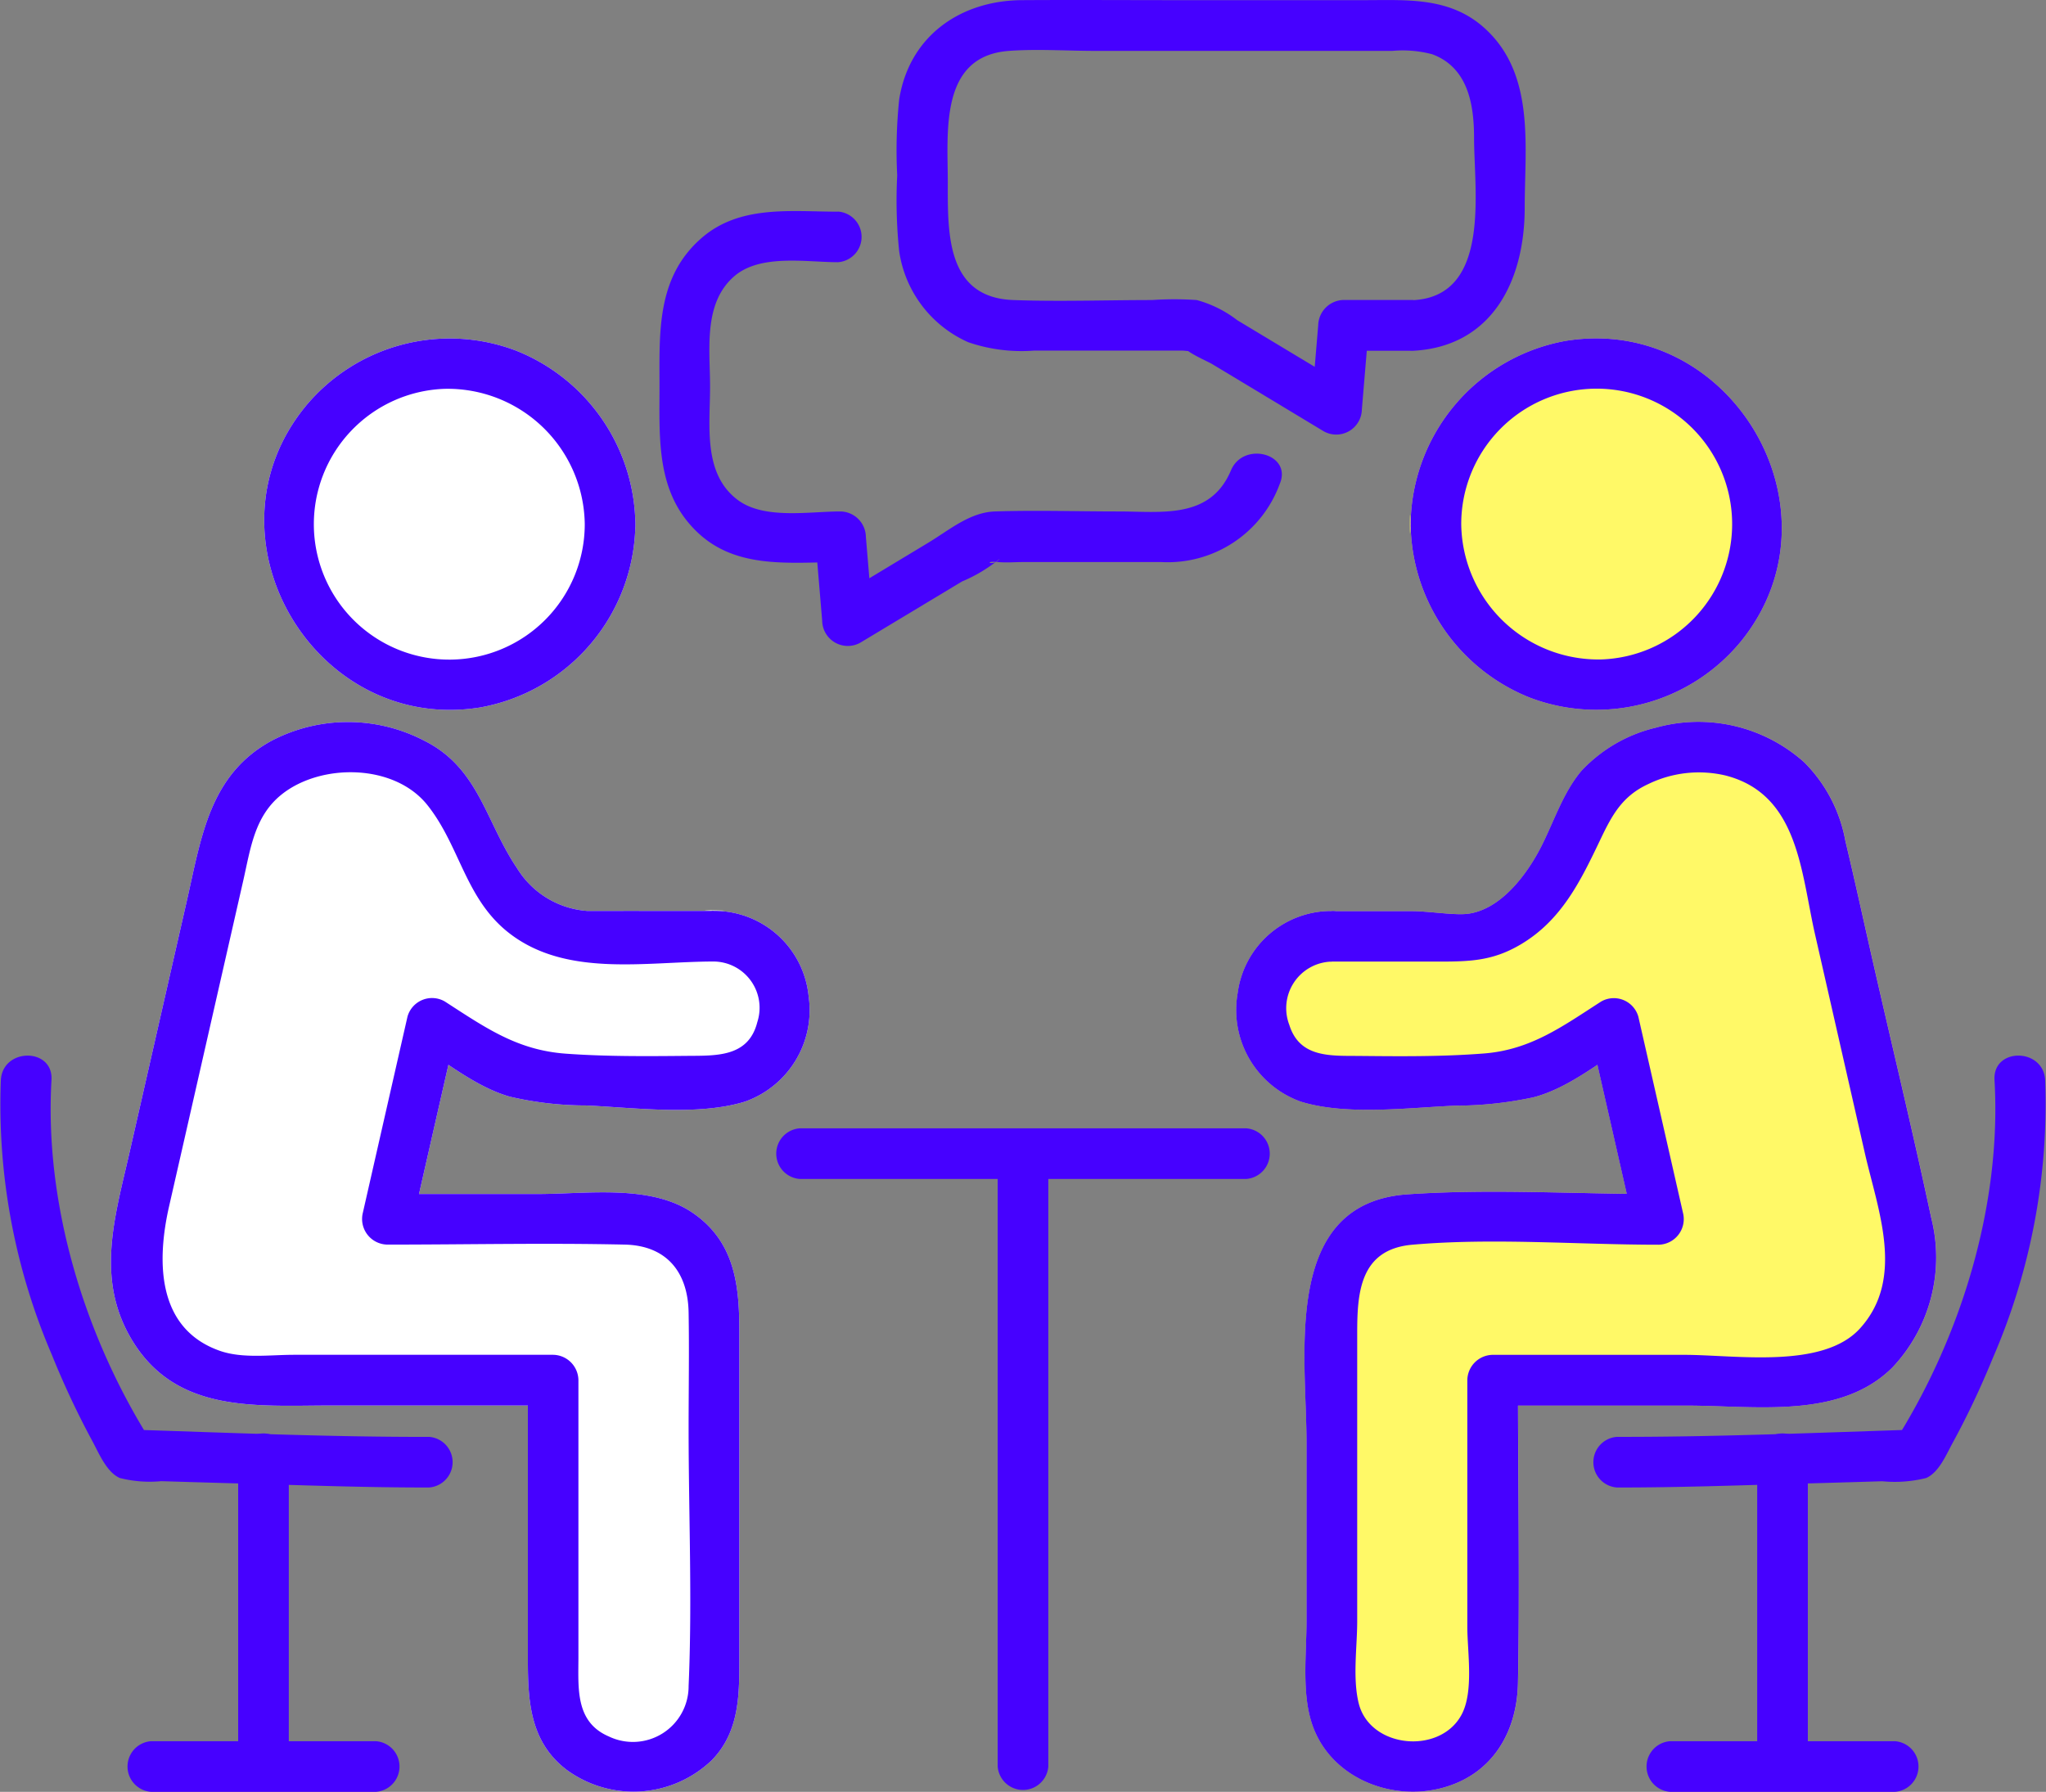
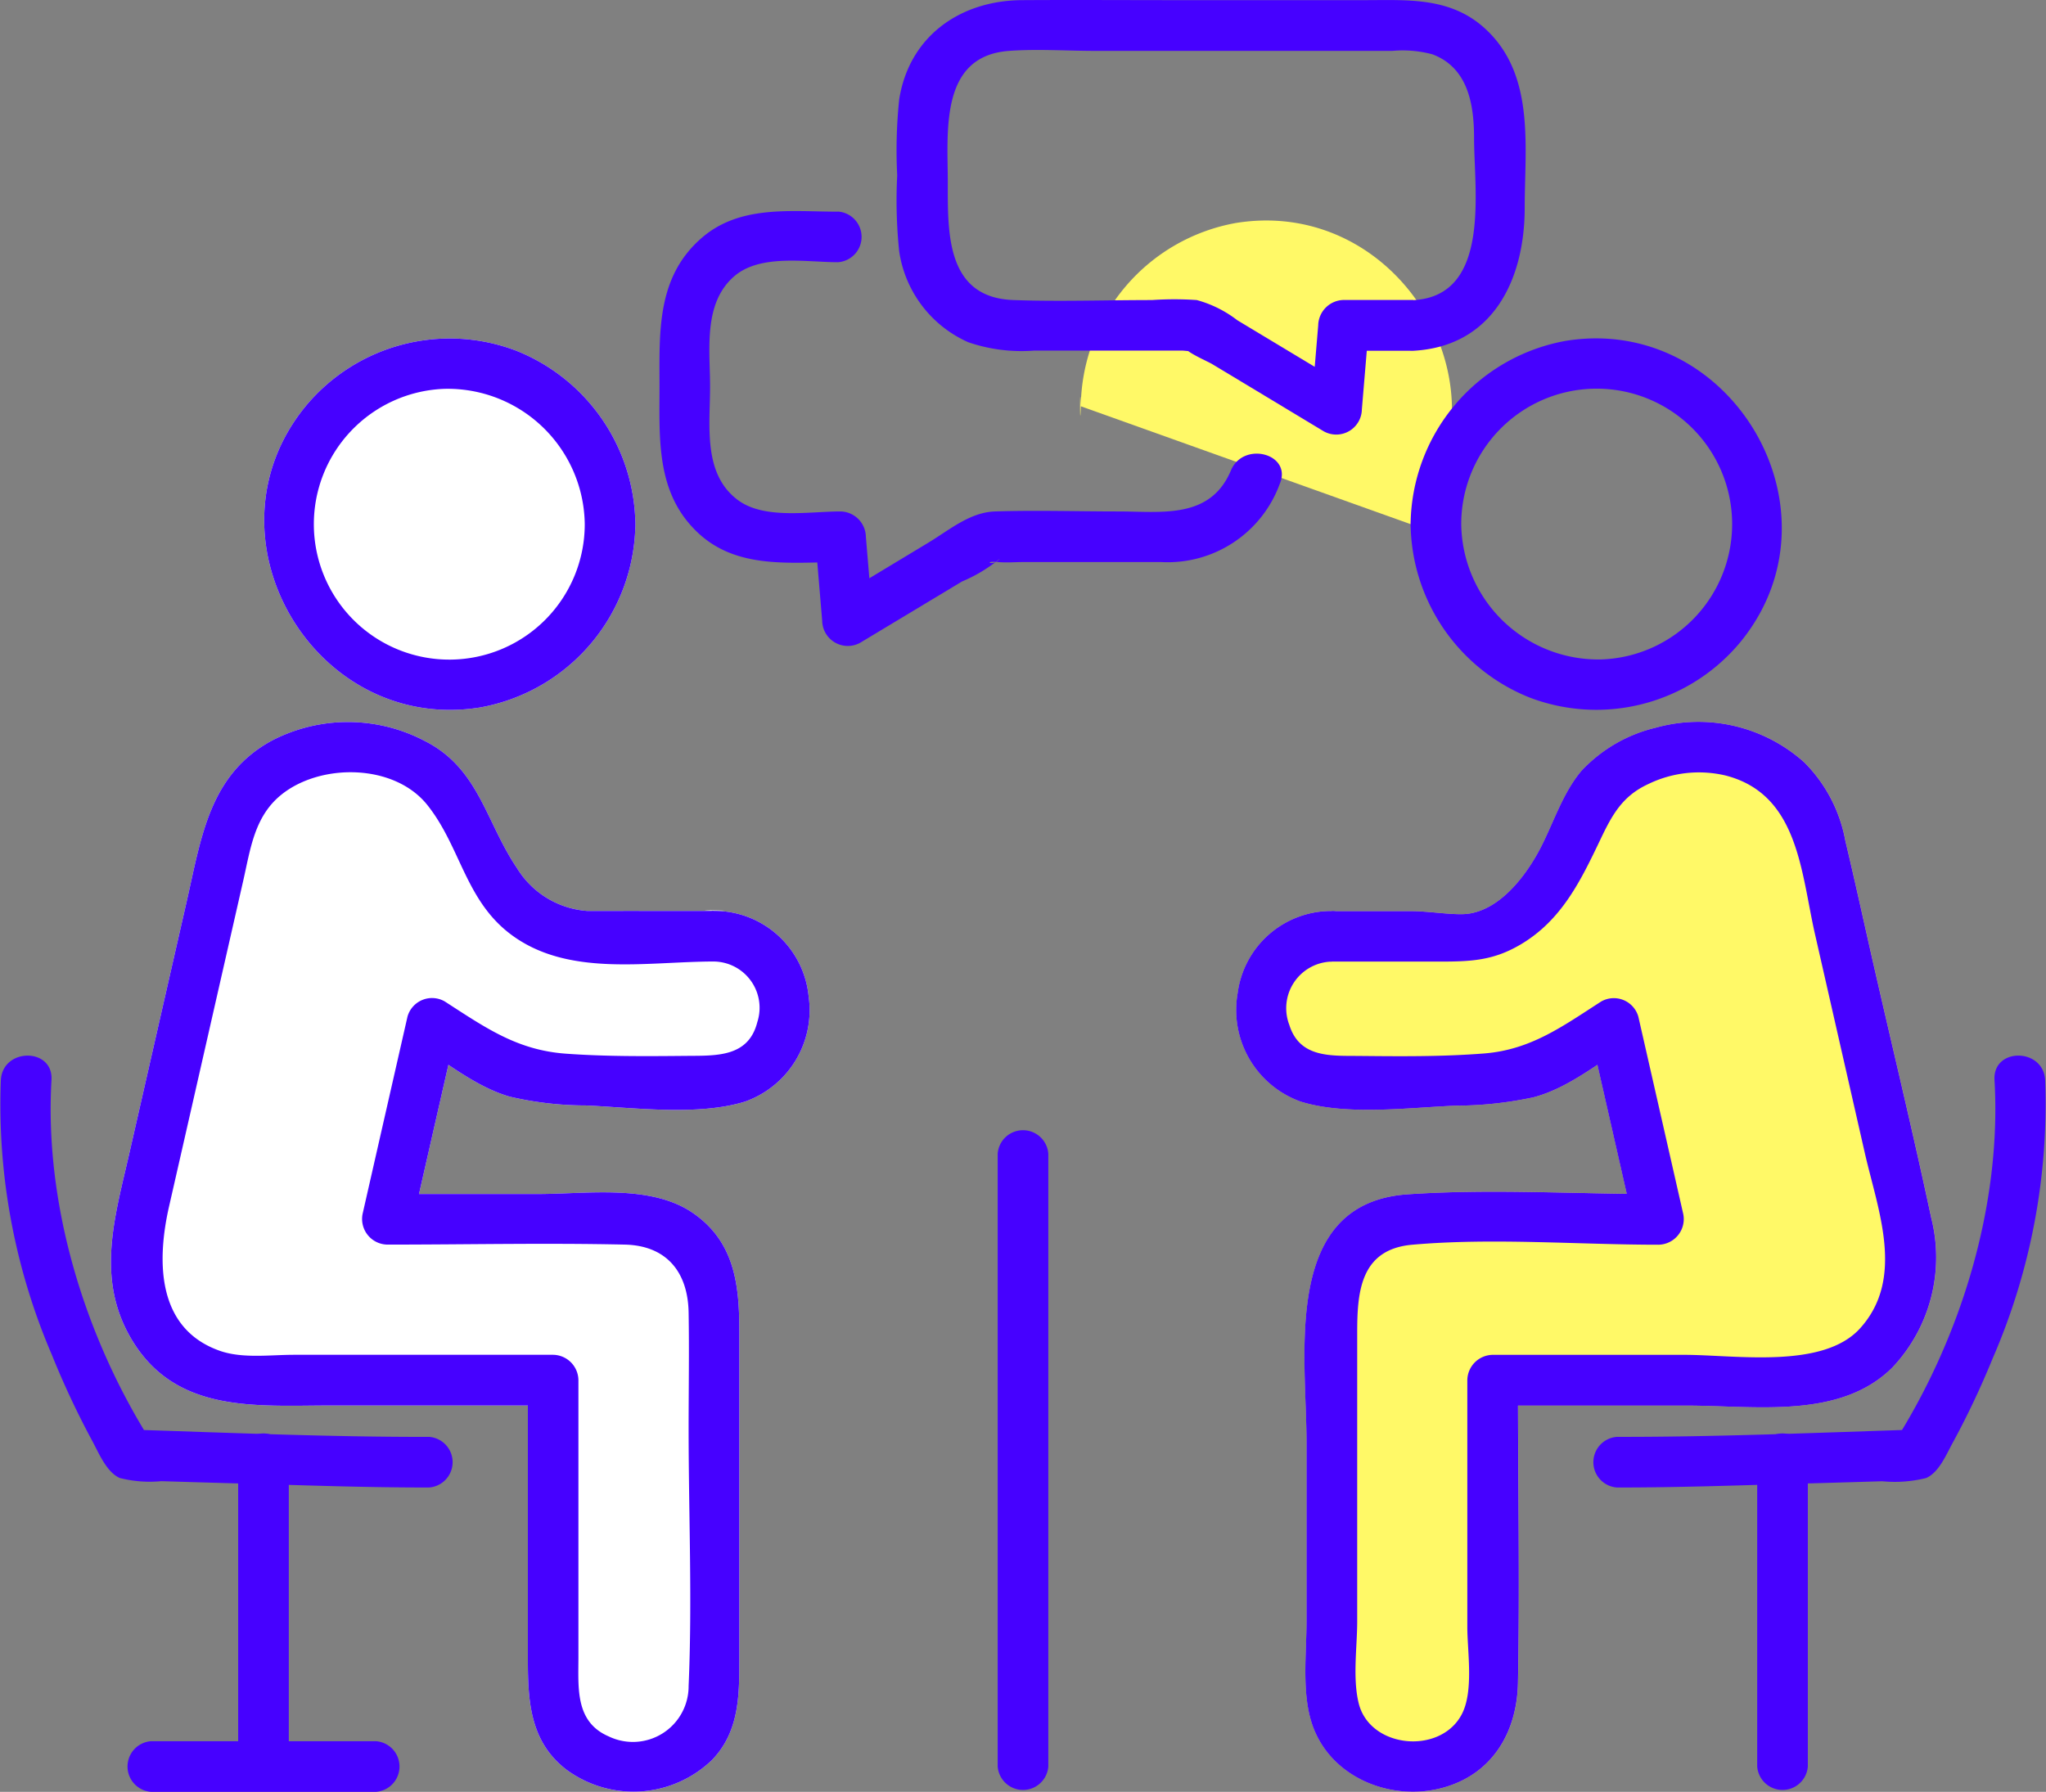
<svg xmlns="http://www.w3.org/2000/svg" width="137" height="120" viewBox="0 0 137 120">
  <rect x="0" y="0" width="137" height="120" fill="#808080" stroke="none" />
  <g id="グループ_12538" data-name="グループ 12538" transform="translate(0)">
    <path id="パス_36688" data-name="パス 36688" d="M182.21,115.321a6.32,6.32,0,0,0-6.285,5.5,6.515,6.515,0,0,0,4.235,7.271c3.079.947,7.194.4,10.356.267a24.945,24.945,0,0,0,5.225-.562c2.253-.589,4.3-2.245,6.233-3.488l-2.49-1.013q1.494,6.564,2.987,13.128l1.635-2.146c-5.564,0-11.247-.362-16.8.018-8.468.58-6.77,10.784-6.77,16.6v12c0,2.146-.321,4.724.348,6.805,1.156,3.6,5.224,5.285,8.737,4.35,3.355-.893,5.012-3.725,5.074-7.043.125-6.749,0-13.511,0-20.261l-1.7,1.7h13.041c4.541,0,10.235.939,13.736-2.556a10.753,10.753,0,0,0,2.594-10.023c-1.229-5.759-2.616-11.489-3.923-17.231-.607-2.667-1.188-5.343-1.823-8a9.946,9.946,0,0,0-2.748-5.266,10.621,10.621,0,0,0-9.949-2.326,9.968,9.968,0,0,0-4.97,2.881c-1.249,1.473-1.856,3.435-2.727,5.132-.932,1.816-2.71,4.225-4.963,4.459-.9.093-2.564-.186-3.689-.186h-5.37" transform="translate(-93.048 -54.313)" fill="#fff967" />
-     <path id="パス_36687" data-name="パス 36687" d="M200.594,60.565a12.662,12.662,0,0,0,7.965,11.61,12.53,12.53,0,0,0,14.118-3.715c7.171-8.767-.595-21.961-11.692-20.171a12.615,12.615,0,0,0-10.392,12.275c-.065,2.182-.065-2.186,0,0" transform="translate(-106.139 -25.462)" fill="#fff967" />
+     <path id="パス_36687" data-name="パス 36687" d="M200.594,60.565c7.171-8.767-.595-21.961-11.692-20.171a12.615,12.615,0,0,0-10.392,12.275c-.065,2.182-.065-2.186,0,0" transform="translate(-106.139 -25.462)" fill="#fff967" />
    <path id="パス_36671" data-name="パス 36671" d="M182.21,118.712h7.16c2.145,0,3.659-.051,5.525-1.162,2.735-1.629,4.005-4.267,5.322-7.028.785-1.646,1.468-2.9,3.2-3.7a7.757,7.757,0,0,1,5.169-.574c4.894,1.25,5.049,6.476,5.991,10.615q1.67,7.335,3.34,14.671c.871,3.823,2.715,8.389-.321,11.742-2.488,2.749-8.348,1.772-11.768,1.772H193a1.72,1.72,0,0,0-1.7,1.7v16.518c0,1.679.449,4.342-.393,5.895-1.457,2.688-6.138,2.233-6.881-.78-.415-1.684-.1-3.78-.1-5.483V143.607c0-2.7.17-5.626,3.689-5.934,5.41-.475,11.054,0,16.489,0a1.717,1.717,0,0,0,1.634-2.146q-1.492-6.564-2.987-13.128a1.707,1.707,0,0,0-2.49-1.013c-2.609,1.679-4.723,3.234-7.844,3.479-2.762.217-5.543.193-8.312.166-1.922-.019-4.023.153-4.722-2.072a3.121,3.121,0,0,1,2.823-4.246c2.174-.092,2.185-3.483,0-3.391a6.32,6.32,0,0,0-6.285,5.5,6.515,6.515,0,0,0,4.235,7.271c3.079.947,7.194.4,10.356.267a24.945,24.945,0,0,0,5.225-.562c2.253-.589,4.3-2.245,6.233-3.488l-2.49-1.013q1.494,6.564,2.987,13.128l1.635-2.146c-5.564,0-11.247-.362-16.8.018-8.468.58-6.77,10.784-6.77,16.6v12c0,2.146-.321,4.724.348,6.805,1.156,3.6,5.224,5.285,8.737,4.35,3.355-.893,5.012-3.725,5.074-7.043.125-6.749,0-13.511,0-20.261l-1.7,1.7h13.041c4.541,0,10.235.939,13.736-2.556a10.753,10.753,0,0,0,2.594-10.023c-1.229-5.759-2.616-11.489-3.923-17.231-.607-2.667-1.188-5.343-1.823-8a9.946,9.946,0,0,0-2.748-5.266,10.621,10.621,0,0,0-9.949-2.326,9.968,9.968,0,0,0-4.97,2.881c-1.249,1.473-1.856,3.435-2.727,5.132-.932,1.816-2.71,4.225-4.963,4.459-.9.093-2.564-.186-3.689-.186h-5.37a1.7,1.7,0,0,0,0,3.391" transform="translate(-93.048 -54.313)" fill="#4601ff" />
    <path id="パス_36672" data-name="パス 36672" d="M228.092,179.047c3.942.007,7.886-.136,11.826-.245q2.97-.082,5.94-.173a8.684,8.684,0,0,0,2.942-.217c.861-.38,1.339-1.562,1.765-2.338a56.276,56.276,0,0,0,2.678-5.653,42.761,42.761,0,0,0,3.523-18.666c-.126-2.169-3.517-2.183-3.391,0,.485,8.349-2.223,17.2-6.693,24.252l1.464-.84c-6.679.212-13.371.5-20.055.489a1.7,1.7,0,0,0,0,3.391" transform="translate(-119.823 -79.428)" fill="#4601ff" />
    <path id="パス_36673" data-name="パス 36673" d="M200.594,60.565a12.662,12.662,0,0,0,7.965,11.61,12.53,12.53,0,0,0,14.118-3.715c7.171-8.767-.595-21.961-11.692-20.171a12.615,12.615,0,0,0-10.392,12.275c-.065,2.182,3.325,2.18,3.39,0a9.07,9.07,0,1,1,9.4,9.061,9.181,9.181,0,0,1-9.4-9.061c-.065-2.177-3.456-2.186-3.39,0" transform="translate(-106.139 -25.462)" fill="#4601ff" />
    <path id="パス_36674" data-name="パス 36674" d="M249.88,205.351v20.736a1.7,1.7,0,0,0,3.39,0V205.351a1.7,1.7,0,0,0-3.39,0" transform="translate(-132.218 -107.782)" fill="#4601ff" />
-     <path id="パス_36675" data-name="パス 36675" d="M250.708,247.624H235.652a1.7,1.7,0,0,0,0,3.391h15.057a1.7,1.7,0,0,0,0-3.391" transform="translate(-123.823 -131.014)" fill="#4601ff" />
    <path id="パス_36686" data-name="パス 36686" d="M56.186,115.335c-2.834,0-5.668-.006-8.5,0a6.026,6.026,0,0,1-4.72-2.867c-2.105-3.109-2.549-6.7-6.193-8.526a11.057,11.057,0,0,0-10.213-.021c-4.183,2.263-4.732,6.47-5.7,10.724q-1.924,8.447-3.846,16.894c-.962,4.224-2.255,8.345.079,12.375,2.945,5.088,8.345,4.541,13.378,4.541H45.393l-1.7-1.7v18.725c0,2.785.15,5.5,2.578,7.359a7.577,7.577,0,0,0,9.756-.648c1.888-1.959,1.825-4.5,1.825-7.01v-21.7c0-3.078-.3-6-3.121-7.929s-7.1-1.261-10.351-1.261h-10.1l1.635,2.146q1.492-6.564,2.987-13.128l-2.49,1.013c1.891,1.217,3.876,2.817,6.061,3.446a22.445,22.445,0,0,0,5.117.592c3.241.146,7.481.715,10.637-.256a6.493,6.493,0,0,0,4.266-7.046,6.336,6.336,0,0,0-6.315-5.728c-2.182-.092,2.185,0,0,0" transform="translate(-8.347 -54.327)" fill="#fff" />
    <path id="パス_36676" data-name="パス 36676" d="M56.186,115.335c-2.834,0-5.668-.006-8.5,0a6.026,6.026,0,0,1-4.72-2.867c-2.105-3.109-2.549-6.7-6.193-8.526a11.057,11.057,0,0,0-10.213-.021c-4.183,2.263-4.732,6.47-5.7,10.724q-1.924,8.447-3.846,16.894c-.962,4.224-2.255,8.345.079,12.375,2.945,5.088,8.345,4.541,13.378,4.541H45.393l-1.7-1.7v18.725c0,2.785.15,5.5,2.578,7.359a7.577,7.577,0,0,0,9.756-.648c1.888-1.959,1.825-4.5,1.825-7.01v-21.7c0-3.078-.3-6-3.121-7.929s-7.1-1.261-10.351-1.261h-10.1l1.635,2.146q1.492-6.564,2.987-13.128l-2.49,1.013c1.891,1.217,3.876,2.817,6.061,3.446a22.445,22.445,0,0,0,5.117.592c3.241.146,7.481.715,10.637-.256a6.493,6.493,0,0,0,4.266-7.046,6.336,6.336,0,0,0-6.315-5.728c-2.182-.092-2.177,3.3,0,3.391a3.1,3.1,0,0,1,2.878,4.059c-.6,2.377-2.786,2.241-4.777,2.26-2.681.025-5.372.047-8.048-.148-3.259-.236-5.373-1.737-8.107-3.5a1.708,1.708,0,0,0-2.49,1.013q-1.495,6.564-2.987,13.128a1.717,1.717,0,0,0,1.634,2.146c5.3,0,10.607-.118,15.9,0,2.821.063,4.228,1.863,4.275,4.541.045,2.592,0,5.188,0,7.78,0,5.73.252,11.522,0,17.247a3.729,3.729,0,0,1-5.353,3.367c-2.254-.97-2.025-3.256-2.025-5.281V146.759a1.72,1.72,0,0,0-1.7-1.7H28.038c-1.615,0-3.455.266-4.978-.269-4.257-1.5-4.212-6.073-3.388-9.688q1.673-7.336,3.34-14.672.81-3.557,1.62-7.114c.491-2.152.747-4.323,2.575-5.784,2.626-2.1,7.539-2.076,9.76.714,2.206,2.771,2.532,6.32,5.521,8.609,3.839,2.94,9.142,1.865,13.7,1.865a1.7,1.7,0,0,0,0-3.391" transform="translate(-8.347 -54.327)" fill="#4601ff" />
    <path id="パス_36677" data-name="パス 36677" d="M28.731,175.657c-6.683.012-13.375-.277-20.054-.489l1.463.84c-4.469-7.056-7.177-15.9-6.692-24.252.127-2.18-3.264-2.172-3.39,0a42.474,42.474,0,0,0,3.407,18.387,57.347,57.347,0,0,0,2.711,5.781c.439.807.951,2.092,1.847,2.488a8.161,8.161,0,0,0,2.772.212q2.924.089,5.848.171c4.027.113,8.059.259,12.088.252a1.7,1.7,0,0,0,0-3.391" transform="translate(0 -79.428)" fill="#4601ff" />
    <path id="パス_36685" data-name="パス 36685" d="M62.425,60.566a12.661,12.661,0,0,0-7.965-11.61A12.531,12.531,0,0,0,40.342,52.67c-7.171,8.767.595,21.961,11.692,20.171A12.615,12.615,0,0,0,62.425,60.566" transform="translate(-19.88 -25.463)" fill="#fff" />
    <path id="パス_36678" data-name="パス 36678" d="M59.035,60.566a9.07,9.07,0,1,1-9.4-9.062,9.18,9.18,0,0,1,9.4,9.062c.065,2.177,3.456,2.186,3.39,0a12.661,12.661,0,0,0-7.965-11.61A12.531,12.531,0,0,0,40.342,52.67c-7.171,8.767.595,21.961,11.692,20.171A12.615,12.615,0,0,0,62.425,60.566c.065-2.183-3.325-2.181-3.39,0" transform="translate(-19.88 -25.463)" fill="#4601ff" />
    <path id="パス_36679" data-name="パス 36679" d="M33.869,205.351v20.736a1.7,1.7,0,0,0,3.39,0V205.351a1.7,1.7,0,0,0-3.39,0" transform="translate(-17.921 -107.782)" fill="#4601ff" />
    <path id="パス_36680" data-name="パス 36680" d="M19.641,251.015H34.7a1.7,1.7,0,0,0,0-3.391H19.641a1.7,1.7,0,0,0,0,3.391" transform="translate(-9.526 -131.014)" fill="#4601ff" />
-     <path id="パス_36681" data-name="パス 36681" d="M111.893,163.856h29.892a1.7,1.7,0,0,0,0-3.391H111.893a1.7,1.7,0,0,0,0,3.391" transform="translate(-58.339 -84.9)" fill="#4601ff" />
    <path id="パス_36682" data-name="パス 36682" d="M141.875,162.225v41.044a1.7,1.7,0,0,0,3.39,0V162.225a1.7,1.7,0,0,0-3.39,0" transform="translate(-75.07 -84.964)" fill="#4601ff" />
    <path id="パス_36683" data-name="パス 36683" d="M162.116,20.09H157.44a1.736,1.736,0,0,0-1.7,1.7q-.236,2.816-.473,5.632l2.551-1.464-7.5-4.515a7.771,7.771,0,0,0-2.71-1.348,21.634,21.634,0,0,0-3,0c-3.084,0-6.192.11-9.276,0-4.523-.161-4.395-4.52-4.395-7.887s-.569-8.462,4.1-8.8c1.9-.139,3.869,0,5.776,0H160.71a7.71,7.71,0,0,1,2.666.226c2.4.888,2.8,3.374,2.8,5.6,0,3.533,1.154,10.576-4.058,10.867-2.169.121-2.183,3.513,0,3.391,5.348-.3,7.449-4.8,7.449-9.575,0-4.075.708-8.862-2.591-11.944C164.636-.224,161.728.01,158.8.01H146.46c-3.52,0-7.041-.022-10.561,0-4.1.026-7.542,2.387-8.216,6.648a32.869,32.869,0,0,0-.133,5.087,32.864,32.864,0,0,0,.133,5.087,7.915,7.915,0,0,0,4.624,6.087,11,11,0,0,0,4.412.561h9.915c.167,0,.655.087.784,0,.38-.252-.573-.167-.574-.178.049.273,1.54.927,1.767,1.064l3.023,1.82,4.478,2.7a1.715,1.715,0,0,0,2.551-1.464q.237-2.816.473-5.632l-1.7,1.7h4.675a1.7,1.7,0,0,0,0-3.391" transform="translate(-67.473 0)" fill="#4601ff" />
    <path id="パス_36684" data-name="パス 36684" d="M105.737,30.056c-3.157,0-6.575-.471-9.145,1.768-3.031,2.64-2.812,6.333-2.812,9.967,0,3.522-.242,7.139,2.59,9.784C99,54.03,102.6,53.526,105.9,53.526l-1.7-1.7q.237,2.816.473,5.632a1.715,1.715,0,0,0,2.551,1.464l6.811-4.1a10.088,10.088,0,0,0,2.523-1.519c-.428.548-1.22.114-.1.218.552.051,1.138,0,1.691,0h9.213a7.99,7.99,0,0,0,7.952-5.241c.846-2.008-2.433-2.885-3.269-.9-1.387,3.294-4.642,2.752-7.535,2.752-2.75,0-5.517-.09-8.266,0-1.687.055-3.063,1.249-4.476,2.1L105.521,56l2.55,1.464q-.236-2.816-.473-5.632a1.732,1.732,0,0,0-1.7-1.7c-2.072,0-5.081.549-6.849-.748-2.384-1.749-1.884-5.007-1.884-7.6,0-2.468-.476-5.569,1.6-7.386,1.743-1.528,4.825-.958,6.969-.958a1.7,1.7,0,0,0,0-3.391" transform="translate(-49.619 -15.88)" fill="#4601ff" />
  </g>
</svg>